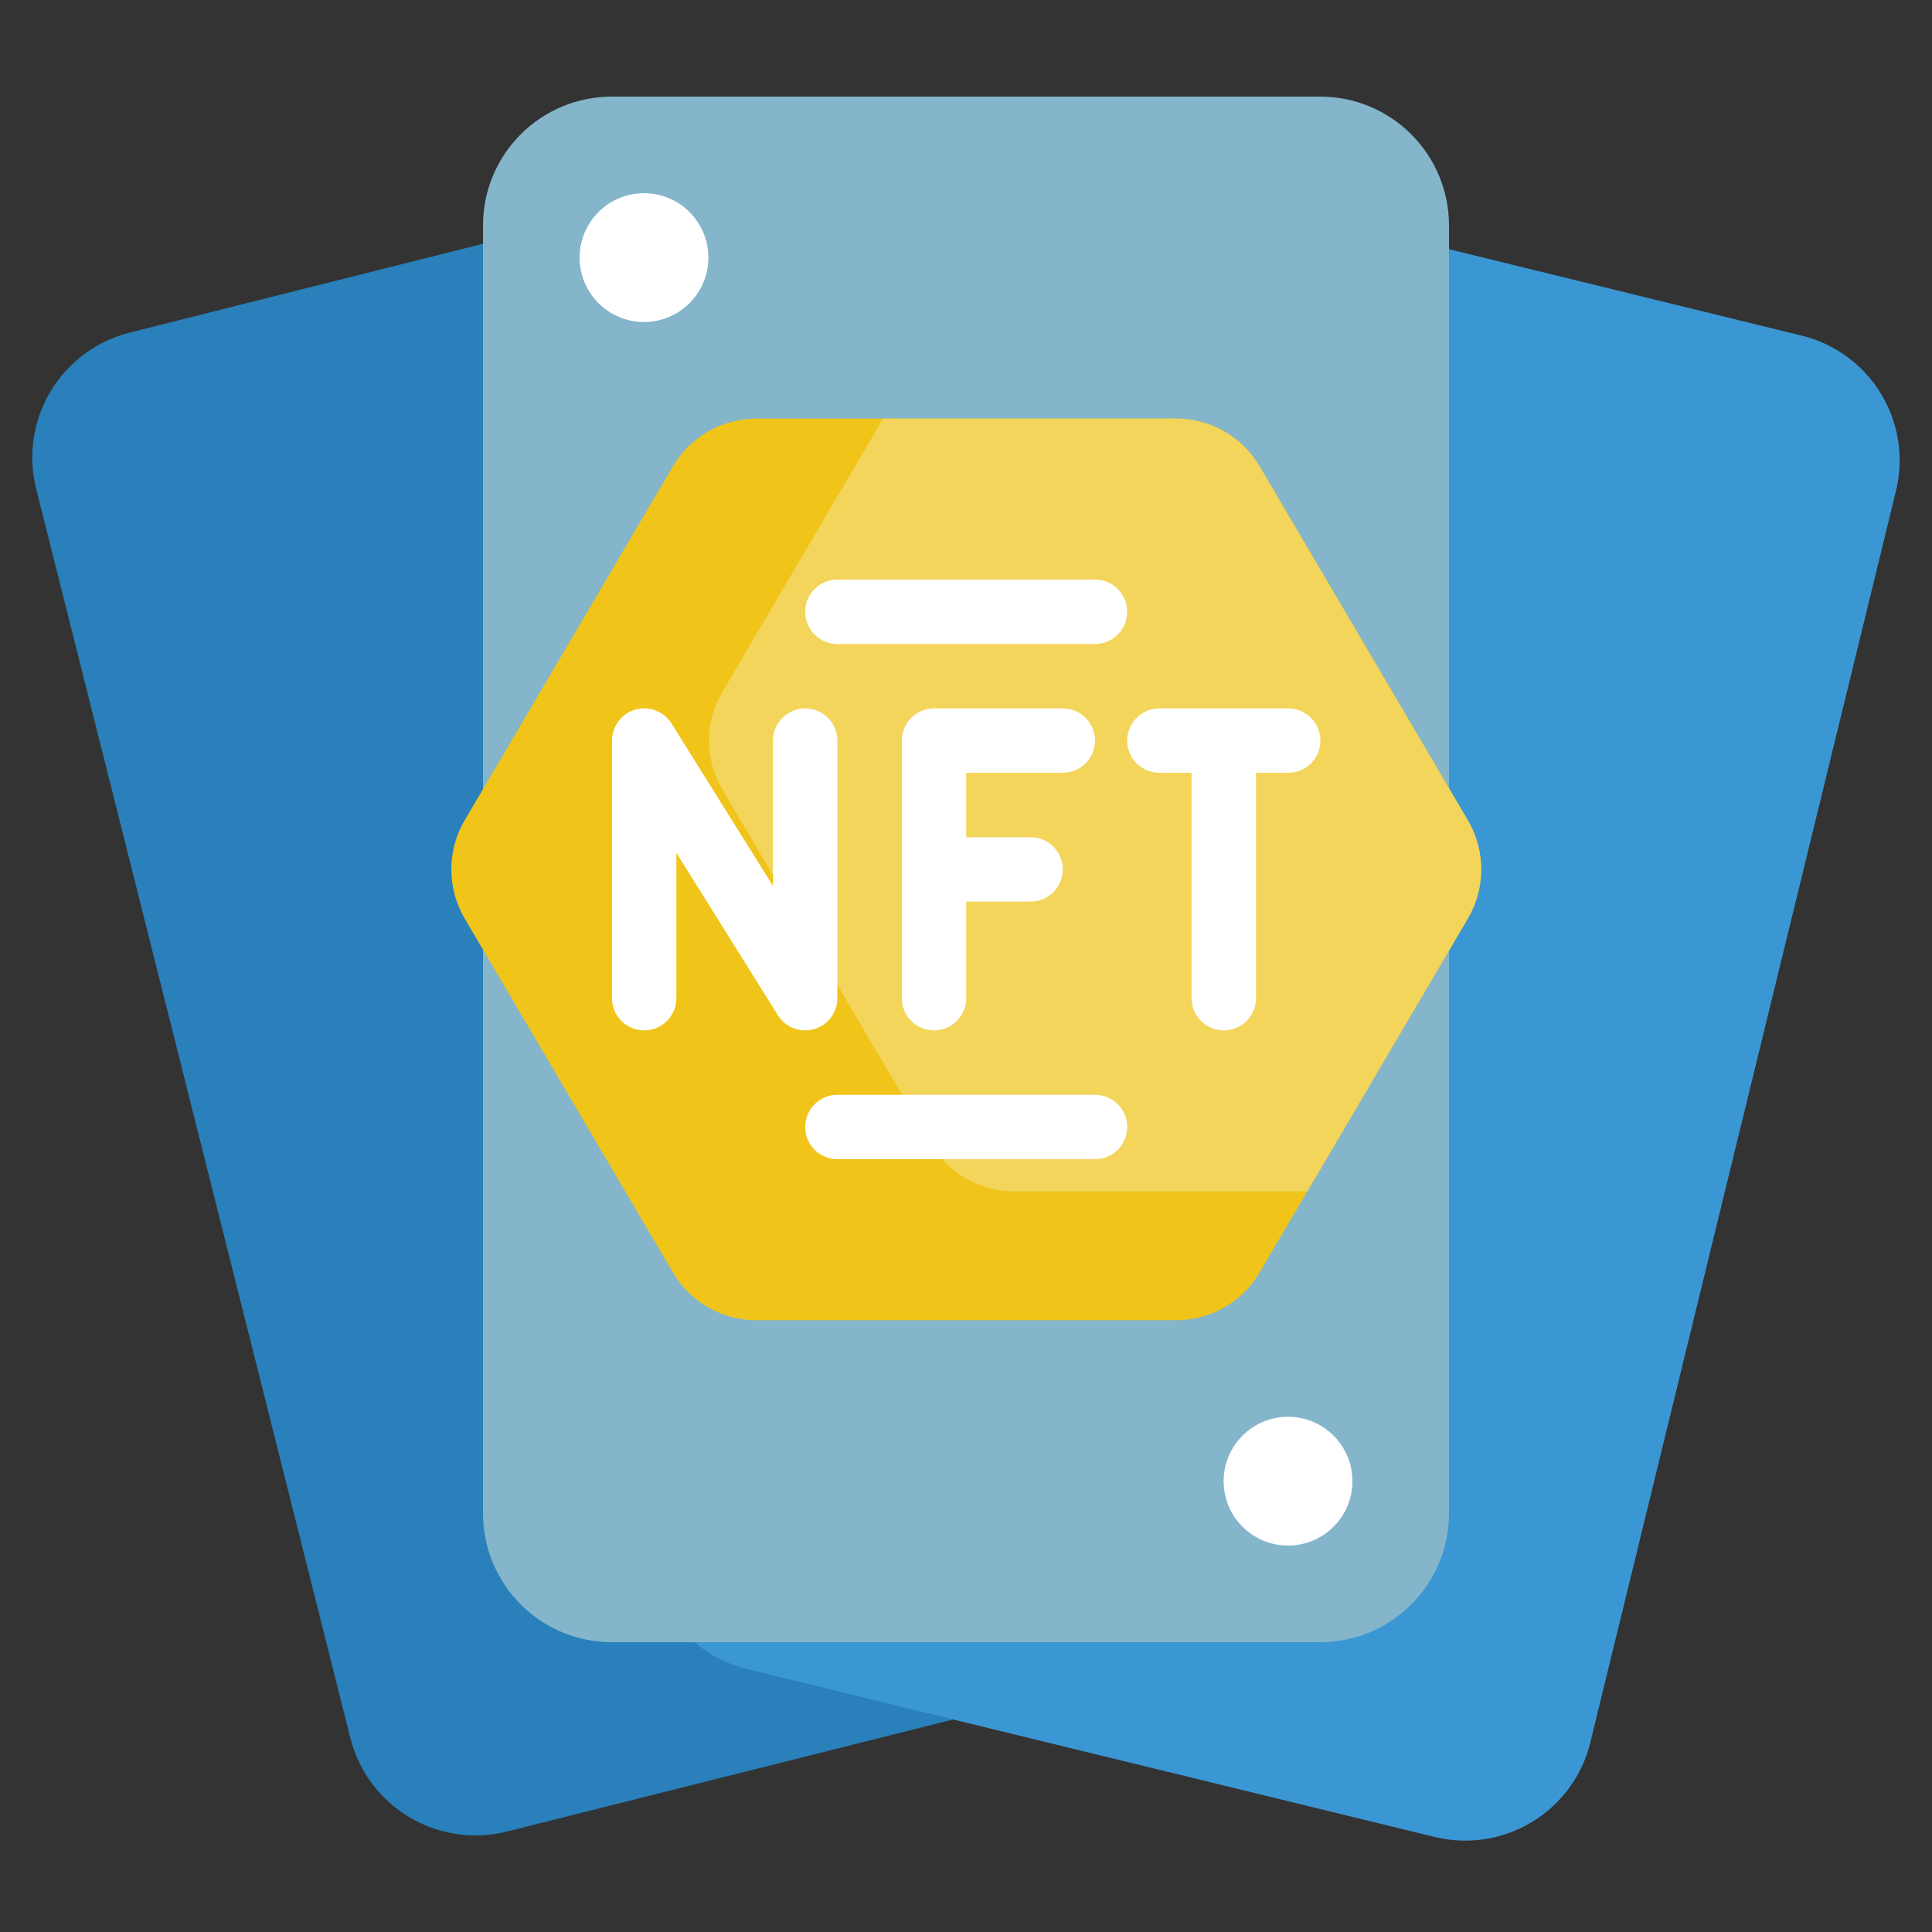
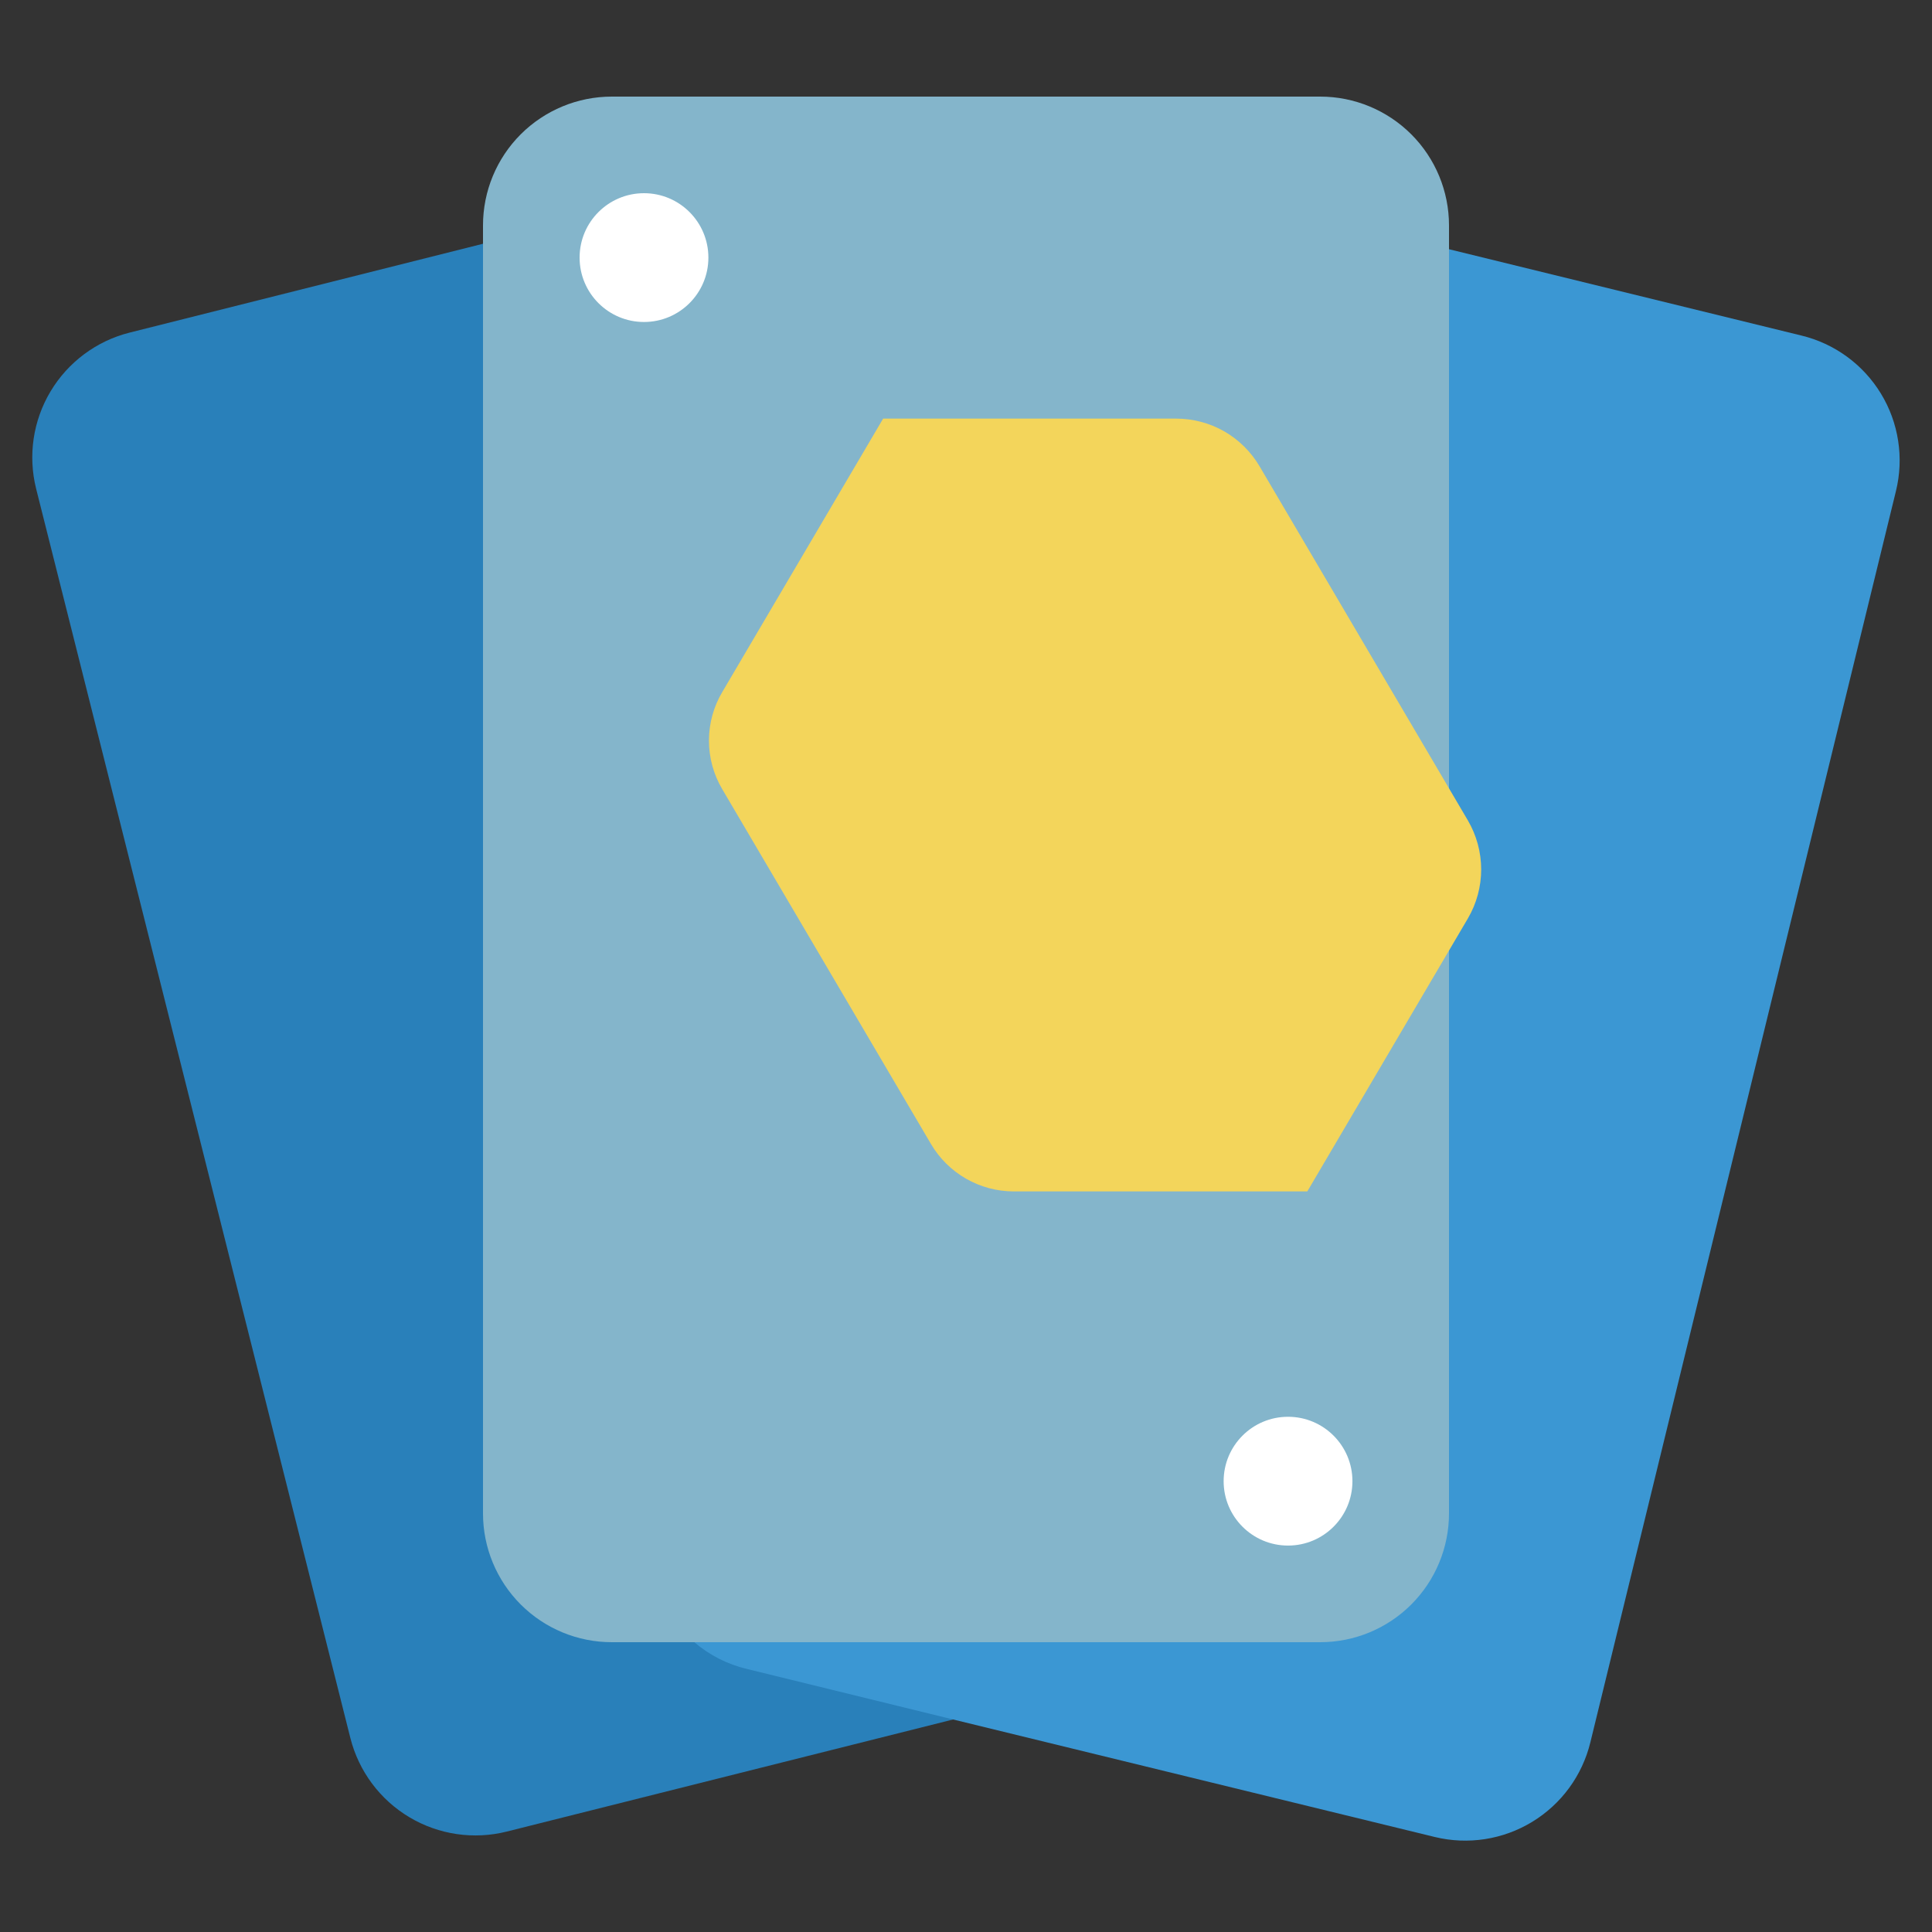
<svg xmlns="http://www.w3.org/2000/svg" width="65" height="65" viewBox="0 0 65 65" fill="none">
  <rect x="0" y="0" width="65" height="65" fill="#333333" stroke="none" />
  <path d="M16.25 8.201L4.357 11.191C3.245 11.472 2.289 12.184 1.7 13.169C1.111 14.154 0.937 15.332 1.216 16.445L11.789 58.479C12.072 59.593 12.785 60.549 13.772 61.138C14.759 61.727 15.939 61.901 17.054 61.62L32.067 57.85L16.25 8.201Z" fill="#2980BA" />
  <path d="M23.359 55.25C23.868 55.686 24.473 55.994 25.125 56.149L32.067 57.85L48.274 61.804C49.39 62.075 50.568 61.892 51.549 61.294C52.531 60.697 53.234 59.735 53.506 58.619L63.787 16.521C63.923 15.968 63.948 15.394 63.861 14.831C63.775 14.269 63.578 13.729 63.282 13.243C62.986 12.757 62.597 12.334 62.137 11.998C61.677 11.663 61.156 11.421 60.602 11.288L48.751 8.385L23.359 55.25Z" fill="#3B97D3" />
  <path d="M48.75 31.98V50.917C48.75 52.066 48.294 53.168 47.481 53.981C46.668 54.794 45.566 55.25 44.417 55.25H20.583C19.434 55.25 18.332 54.794 17.519 53.981C16.706 53.168 16.25 52.066 16.25 50.917V7.583C16.25 6.434 16.706 5.332 17.519 4.519C18.332 3.707 19.434 3.25 20.583 3.25H44.417C45.566 3.25 46.668 3.707 47.481 4.519C48.294 5.332 48.75 6.434 48.75 7.583V31.98Z" fill="#84B5CB" />
  <path d="M21.667 10.833C22.863 10.833 23.833 9.863 23.833 8.667C23.833 7.47 22.863 6.5 21.667 6.5C20.47 6.5 19.5 7.47 19.5 8.667C19.5 9.863 20.47 10.833 21.667 10.833Z" fill="white" />
  <path d="M43.335 51.999C44.531 51.999 45.501 51.029 45.501 49.833C45.501 48.636 44.531 47.666 43.335 47.666C42.138 47.666 41.168 48.636 41.168 49.833C41.168 51.029 42.138 51.999 43.335 51.999Z" fill="white" />
-   <path d="M49.386 27.604L42.376 15.687C42.089 15.199 41.679 14.794 41.187 14.512C40.695 14.231 40.138 14.084 39.571 14.084H25.443C24.877 14.084 24.32 14.232 23.829 14.513C23.337 14.794 22.928 15.199 22.641 15.687L15.63 27.604C15.338 28.103 15.184 28.672 15.184 29.251C15.184 29.829 15.338 30.398 15.63 30.897L22.641 42.814C22.928 43.302 23.337 43.707 23.829 43.988C24.32 44.27 24.877 44.417 25.443 44.417H39.571C40.138 44.418 40.695 44.27 41.187 43.989C41.679 43.708 42.089 43.303 42.376 42.814L43.982 40.084L49.388 30.897C49.68 30.398 49.834 29.829 49.833 29.25C49.833 28.672 49.678 28.103 49.386 27.604Z" fill="#F0C419" />
  <path d="M49.387 30.897L43.983 40.084H34.111C33.546 40.084 32.99 39.936 32.5 39.655C32.01 39.373 31.602 38.969 31.317 38.481L24.307 26.564C24.009 26.066 23.852 25.497 23.852 24.917C23.852 24.337 24.009 23.768 24.307 23.271L29.712 14.084H39.571C40.138 14.084 40.694 14.231 41.187 14.512C41.678 14.794 42.088 15.199 42.376 15.687L49.386 27.604C49.678 28.104 49.832 28.672 49.833 29.25C49.833 29.829 49.679 30.398 49.387 30.897Z" fill="#F3D55B" />
-   <path d="M27.389 34.624C27.615 34.559 27.814 34.423 27.955 34.235C28.097 34.047 28.173 33.819 28.173 33.583V24.917C28.173 24.629 28.059 24.354 27.856 24.151C27.653 23.948 27.377 23.833 27.09 23.833C26.802 23.833 26.527 23.948 26.324 24.151C26.121 24.354 26.006 24.629 26.006 24.917V29.806L22.593 24.343C22.468 24.142 22.282 23.988 22.062 23.904C21.843 23.819 21.601 23.809 21.375 23.873C21.148 23.938 20.949 24.075 20.808 24.264C20.666 24.452 20.59 24.681 20.59 24.917V33.583C20.59 33.871 20.704 34.146 20.907 34.349C21.11 34.553 21.386 34.667 21.673 34.667C21.96 34.667 22.236 34.553 22.439 34.349C22.642 34.146 22.756 33.871 22.756 33.583V28.694L26.171 34.157C26.296 34.357 26.482 34.511 26.702 34.595C26.922 34.679 27.163 34.689 27.389 34.624ZM35.757 26C36.044 26 36.319 25.886 36.523 25.683C36.726 25.48 36.84 25.204 36.84 24.917C36.84 24.629 36.726 24.354 36.523 24.151C36.319 23.948 36.044 23.833 35.757 23.833H31.423C31.136 23.833 30.86 23.948 30.657 24.151C30.454 24.354 30.34 24.629 30.34 24.917V33.583C30.34 33.871 30.454 34.146 30.657 34.349C30.86 34.553 31.136 34.667 31.423 34.667C31.71 34.667 31.986 34.553 32.189 34.349C32.392 34.146 32.507 33.871 32.507 33.583V30.333H34.673C34.961 30.333 35.236 30.219 35.439 30.016C35.642 29.813 35.757 29.537 35.757 29.25C35.757 28.963 35.642 28.687 35.439 28.484C35.236 28.281 34.961 28.167 34.673 28.167H32.507V26H35.757ZM43.34 23.833H39.007C38.719 23.833 38.444 23.948 38.24 24.151C38.037 24.354 37.923 24.629 37.923 24.917C37.923 25.204 38.037 25.48 38.24 25.683C38.444 25.886 38.719 26 39.007 26H40.09V33.583C40.09 33.871 40.204 34.146 40.407 34.349C40.61 34.553 40.886 34.667 41.173 34.667C41.461 34.667 41.736 34.553 41.939 34.349C42.142 34.146 42.257 33.871 42.257 33.583V26H43.34C43.627 26 43.903 25.886 44.106 25.683C44.309 25.48 44.423 25.204 44.423 24.917C44.423 24.629 44.309 24.354 44.106 24.151C43.903 23.948 43.627 23.833 43.34 23.833ZM28.173 21.667H36.84C37.127 21.667 37.403 21.552 37.606 21.349C37.809 21.146 37.923 20.871 37.923 20.583C37.923 20.296 37.809 20.02 37.606 19.817C37.403 19.614 37.127 19.5 36.84 19.5H28.173C27.886 19.5 27.61 19.614 27.407 19.817C27.204 20.02 27.09 20.296 27.09 20.583C27.09 20.871 27.204 21.146 27.407 21.349C27.61 21.552 27.886 21.667 28.173 21.667ZM36.84 36.833H28.173C27.886 36.833 27.61 36.947 27.407 37.151C27.204 37.354 27.09 37.629 27.09 37.917C27.09 38.204 27.204 38.48 27.407 38.683C27.61 38.886 27.886 39 28.173 39H36.84C37.127 39 37.403 38.886 37.606 38.683C37.809 38.48 37.923 38.204 37.923 37.917C37.923 37.629 37.809 37.354 37.606 37.151C37.403 36.947 37.127 36.833 36.84 36.833Z" fill="white" />
</svg>